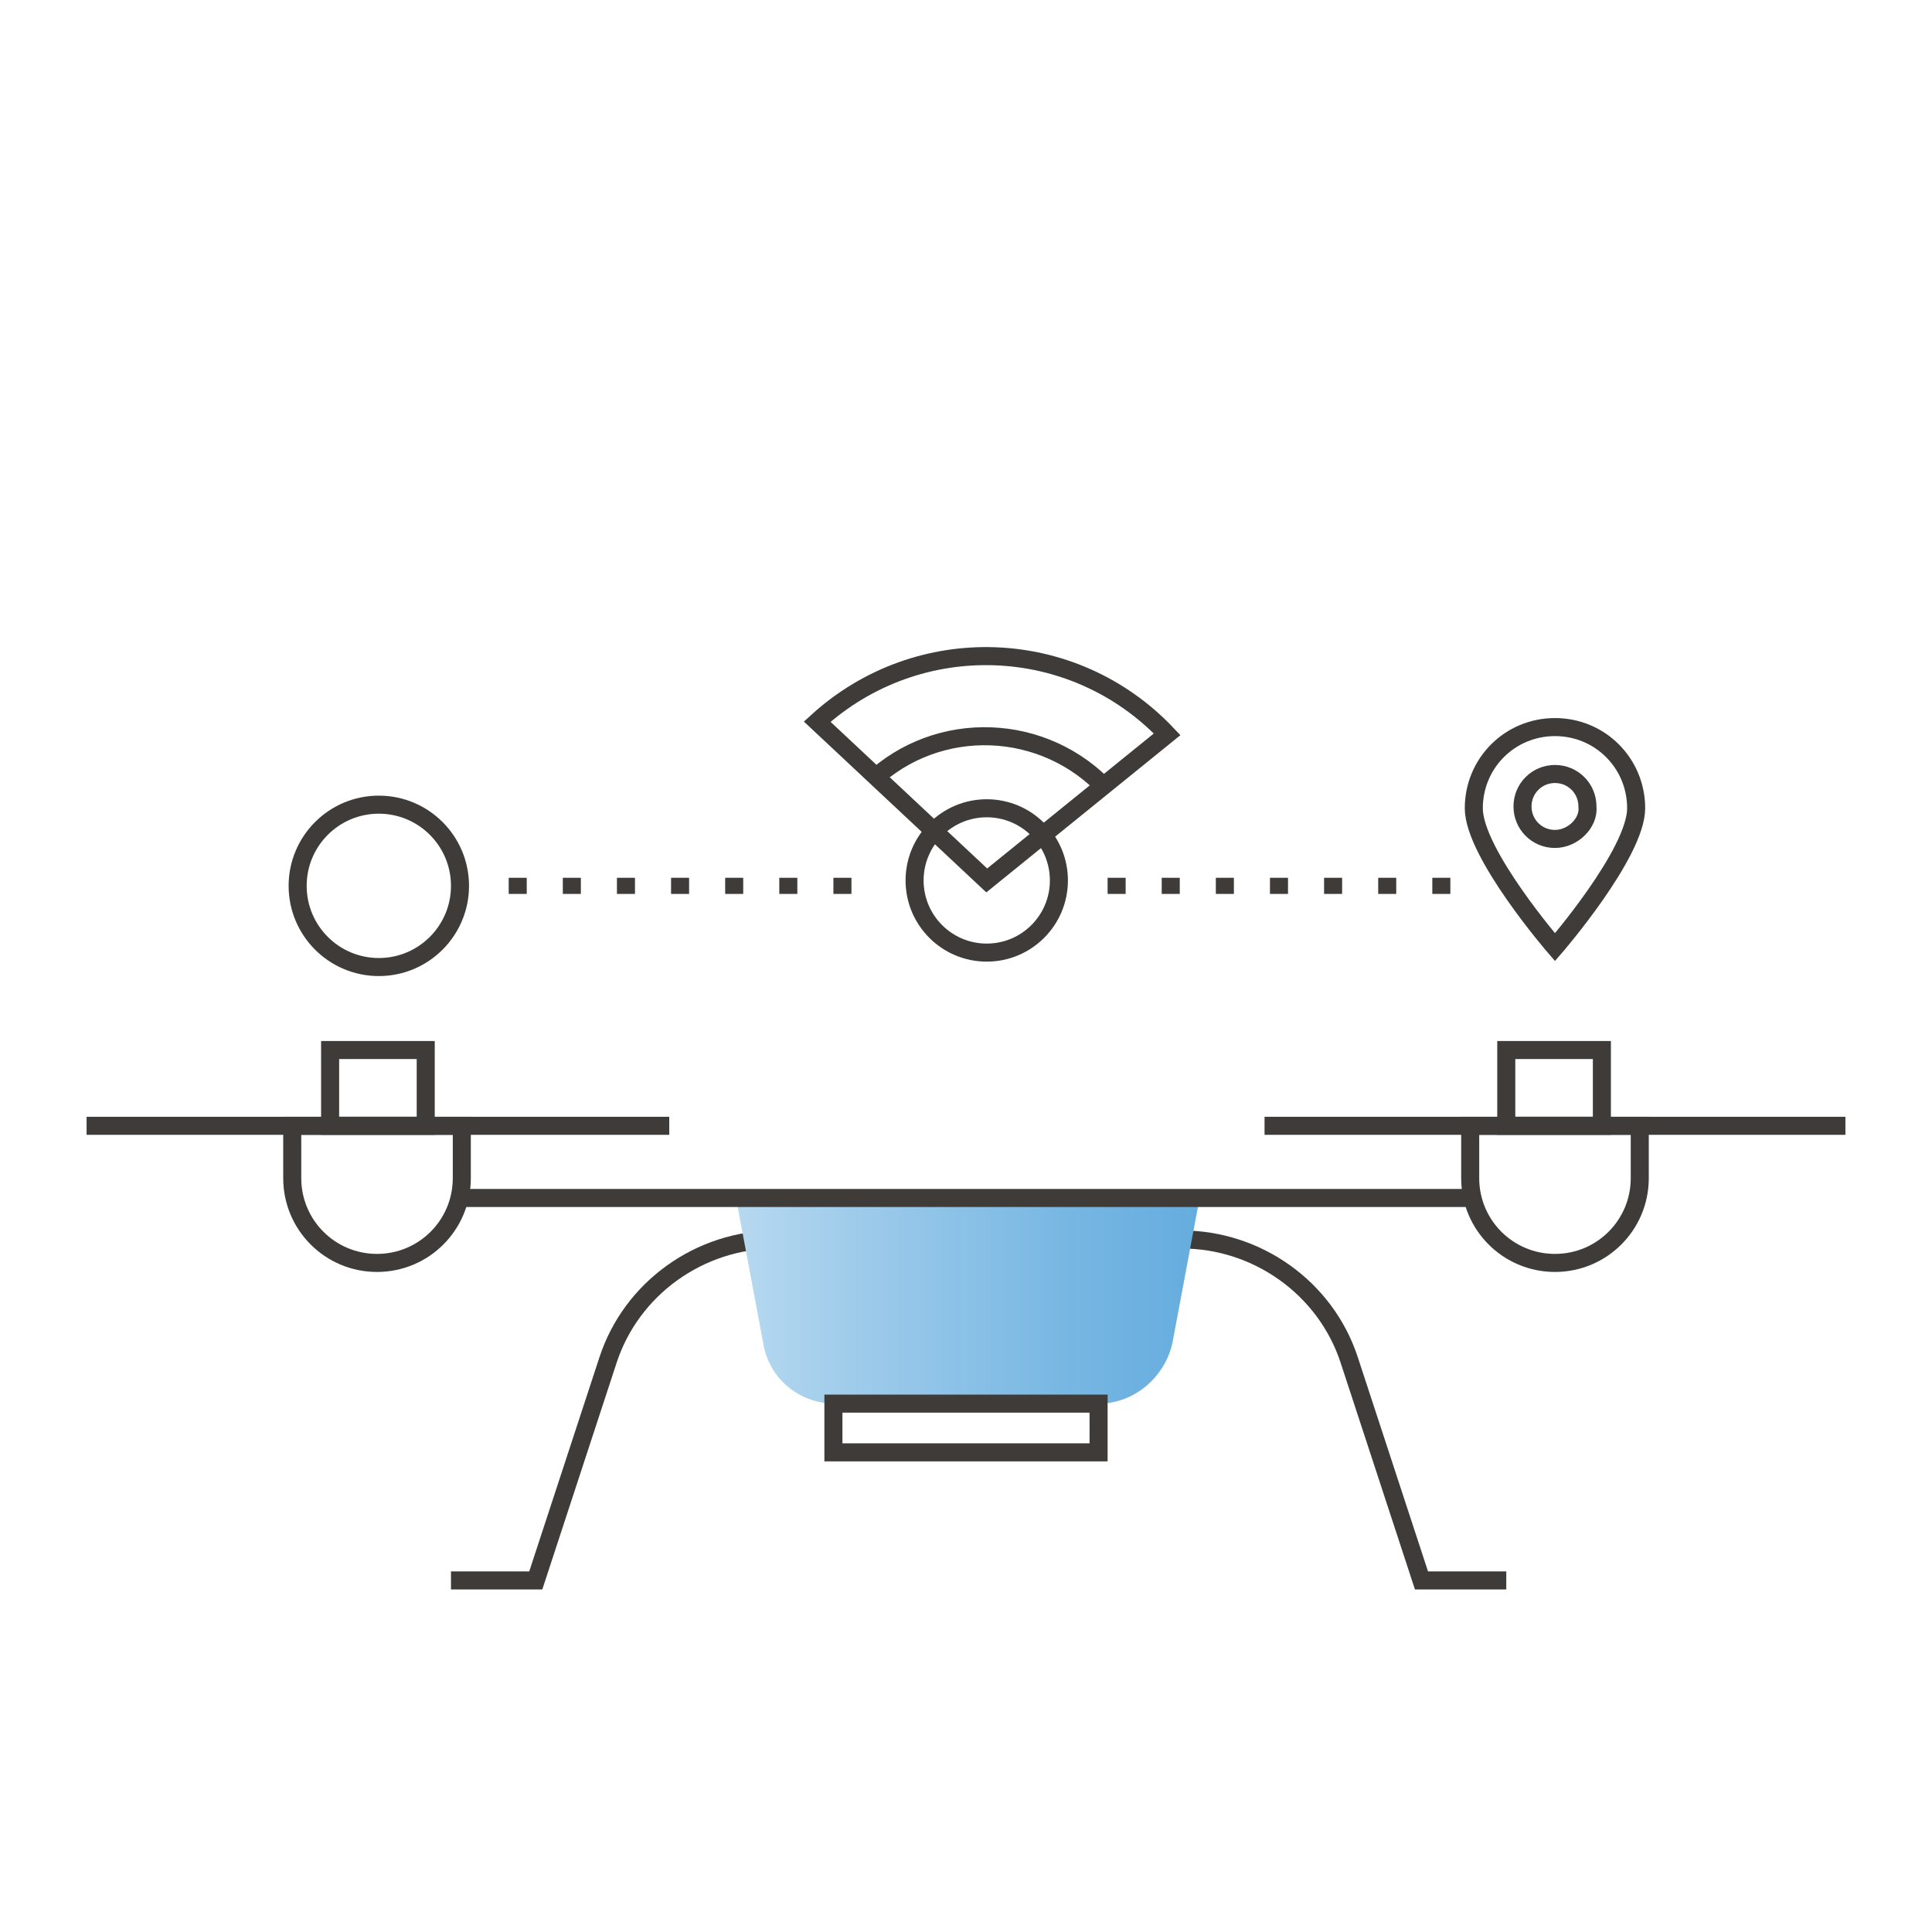
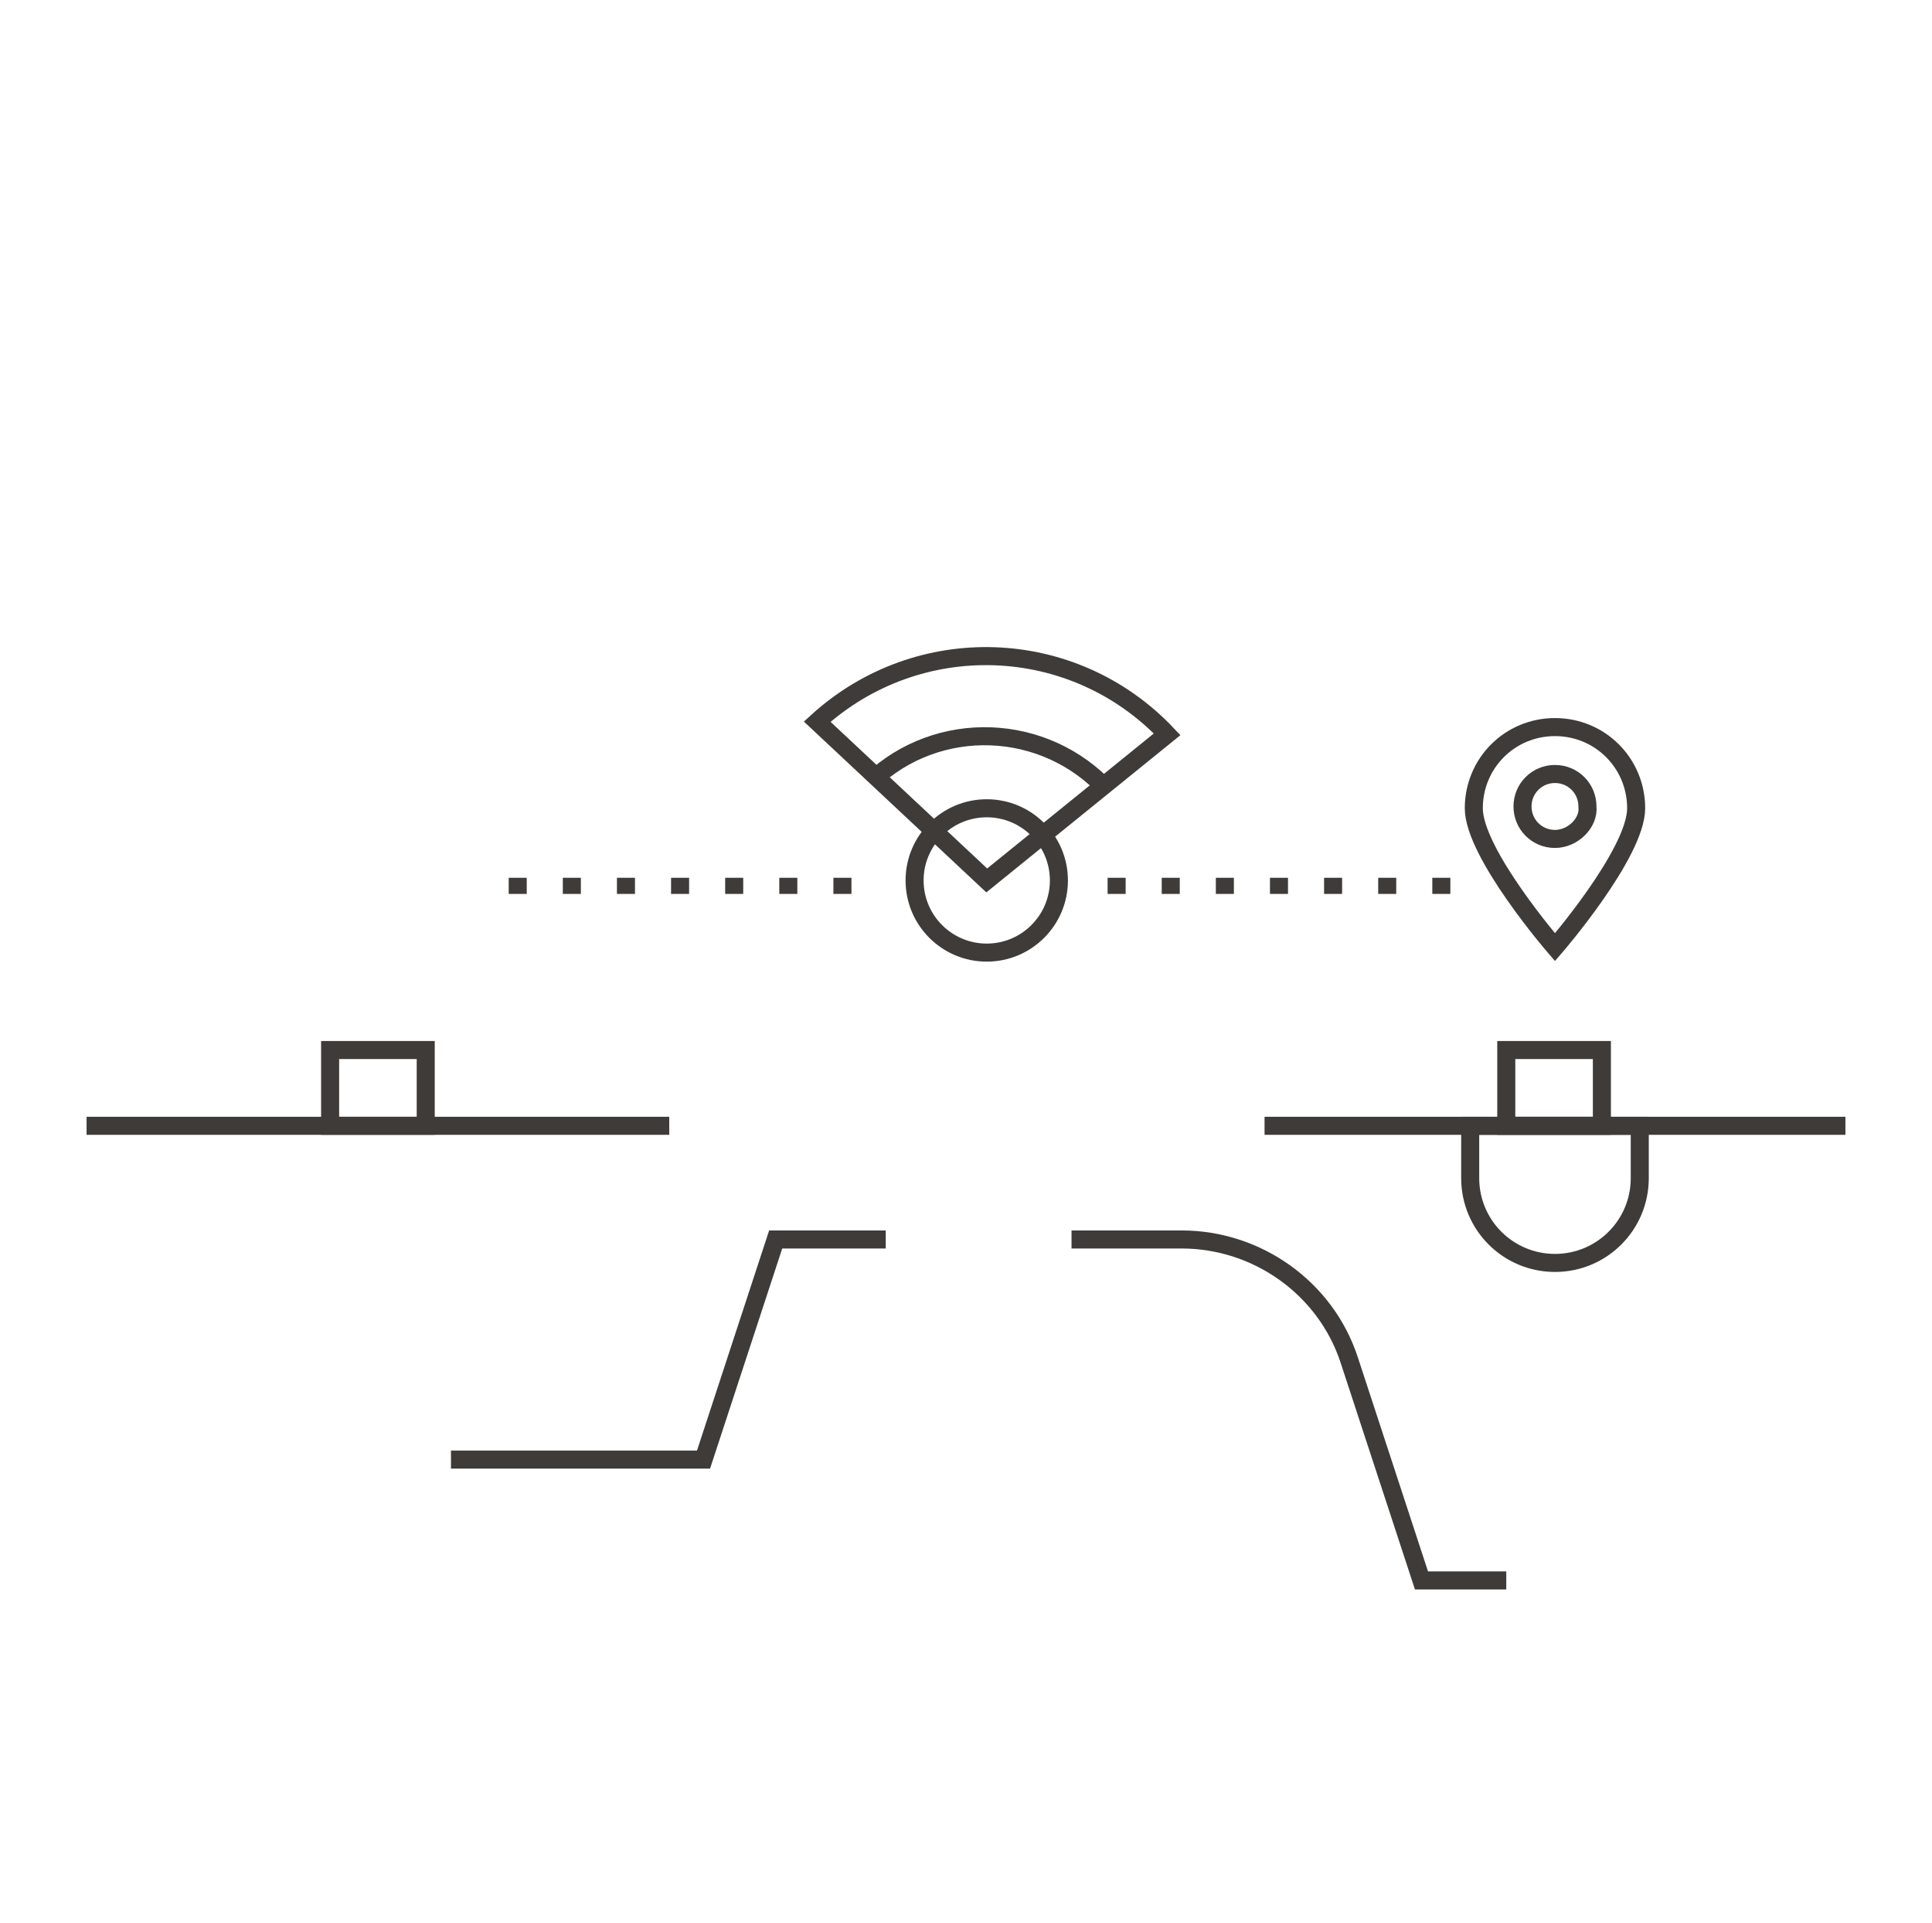
<svg xmlns="http://www.w3.org/2000/svg" version="1.1" id="Layer_1" x="0px" y="0px" viewBox="0 0 107.1 106.6" style="enable-background:new 0 0 107.1 106.6;" xml:space="preserve">
  <style type="text/css">
	
		.st0{fillRule:evenodd;clipRule:evenodd;fill:none;stroke:#3E3B39;stroke-width:0.894;stroke-miterlimit:10;stroke-dasharray:1,2;}
	.st1{fillRule:evenodd;clipRule:evenodd;fill:none;stroke:#3E3B39;stroke-miterlimit:10;}
	.st2{fill:none;stroke:#3E3B39;stroke-miterlimit:10;}
	.st3{fill:url(#SVGID_1_);}
</style>
  <g>
    <g>
      <line class="st0" x1="28.2" y1="49.1" x2="48.3" y2="49.1" />
      <line class="st0" x1="61.4" y1="49.1" x2="81.6" y2="49.1" />
-       <circle class="st1" cx="21" cy="49.1" r="4.5" />
      <g>
        <circle class="st1" cx="54.7" cy="48.8" r="4" />
        <path class="st1" d="M48.3,43.3c3.7-3.5,9.6-3.3,13.1,0.5" />
        <path class="st1" d="M64.7,40.7c-5.2-5.5-13.8-5.8-19.4-0.7l9.4,8.8L64.7,40.7z" />
      </g>
      <path class="st1" d="M86.2,40.3c-2.5,0-4.5,2-4.5,4.5s4.5,7.7,4.5,7.7s4.5-5.2,4.5-7.7S88.7,40.3,86.2,40.3z M86.2,46.5    c-1,0-1.8-0.8-1.8-1.8c0-1,0.8-1.8,1.8-1.8s1.8,0.8,1.8,1.8C88.1,45.6,87.2,46.5,86.2,46.5z" />
    </g>
    <g>
-       <path class="st2" d="M49.1,68.7H43c-4.2,0-8,2.7-9.3,6.7l-4,12.2H25" />
+       <path class="st2" d="M49.1,68.7H43l-4,12.2H25" />
      <path class="st2" d="M59.4,68.7h6.1c4.2,0,8,2.7,9.3,6.7l4,12.2h4.7" />
      <g>
        <linearGradient id="SVGID_1_" gradientUnits="userSpaceOnUse" x1="40.754" y1="72.056" x2="66.456" y2="72.056">
          <stop offset="0" style="stop-color:#B7D9F0" />
          <stop offset="0.286" style="stop-color:#9CCAEA" />
          <stop offset="0.756" style="stop-color:#74B5E2" />
          <stop offset="1" style="stop-color:#65ADDF" />
        </linearGradient>
-         <path class="st3" d="M60.9,77.8H46.3c-2,0-3.7-1.4-4-3.4l-1.5-8h25.7l-1.5,8C64.6,76.3,62.9,77.8,60.9,77.8z" />
-         <rect x="46.2" y="77.8" class="st2" width="14.7" height="2.7" />
-         <line class="st2" x1="25.7" y1="66.4" x2="81.5" y2="66.4" />
-         <path class="st2" d="M20.9,70L20.9,70c-2.6,0-4.7-2.1-4.7-4.7v-2.9h9.4v2.9C25.6,67.9,23.5,70,20.9,70z" />
        <line class="st2" x1="4.8" y1="62.4" x2="37.1" y2="62.4" />
        <g>
          <rect x="18.3" y="58.2" class="st2" width="5.3" height="4.2" />
        </g>
        <path class="st2" d="M86.2,70L86.2,70c-2.6,0-4.7-2.1-4.7-4.7v-2.9h9.4v2.9C90.9,67.9,88.8,70,86.2,70z" />
        <line class="st2" x1="70.1" y1="62.4" x2="102.3" y2="62.4" />
        <g>
          <rect x="83.5" y="58.2" class="st2" width="5.3" height="4.2" />
        </g>
      </g>
    </g>
  </g>
</svg>